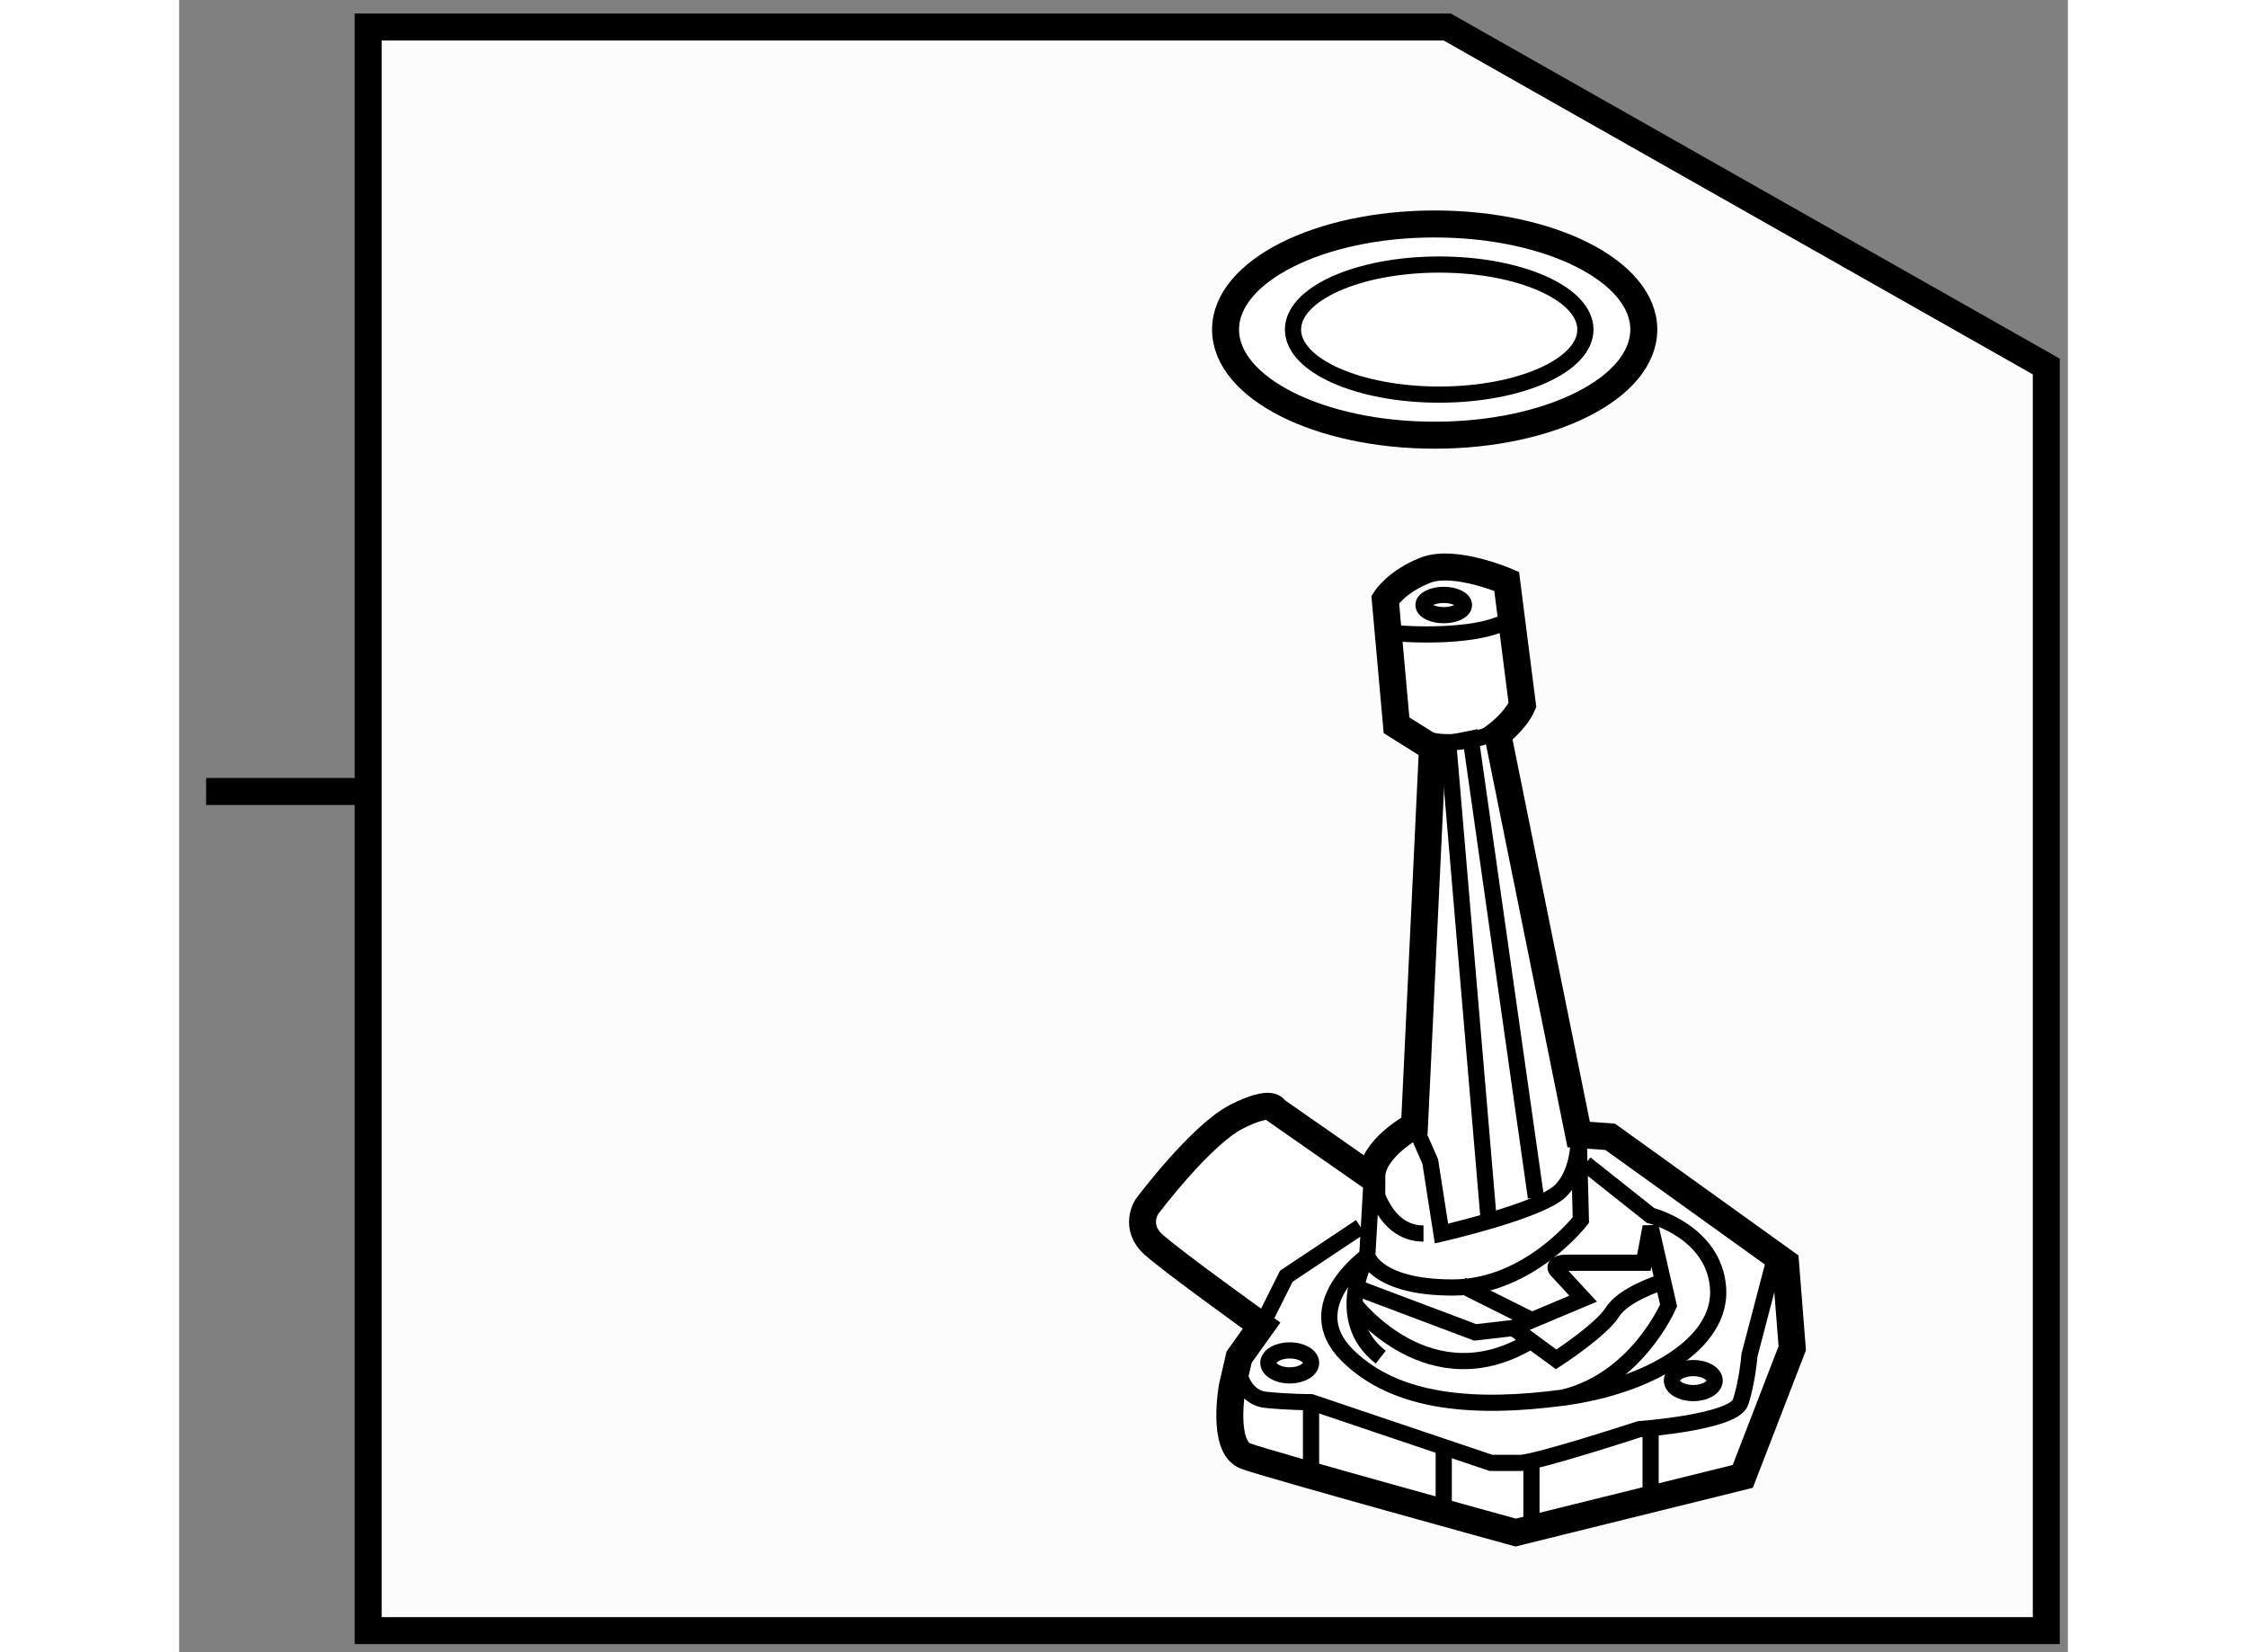
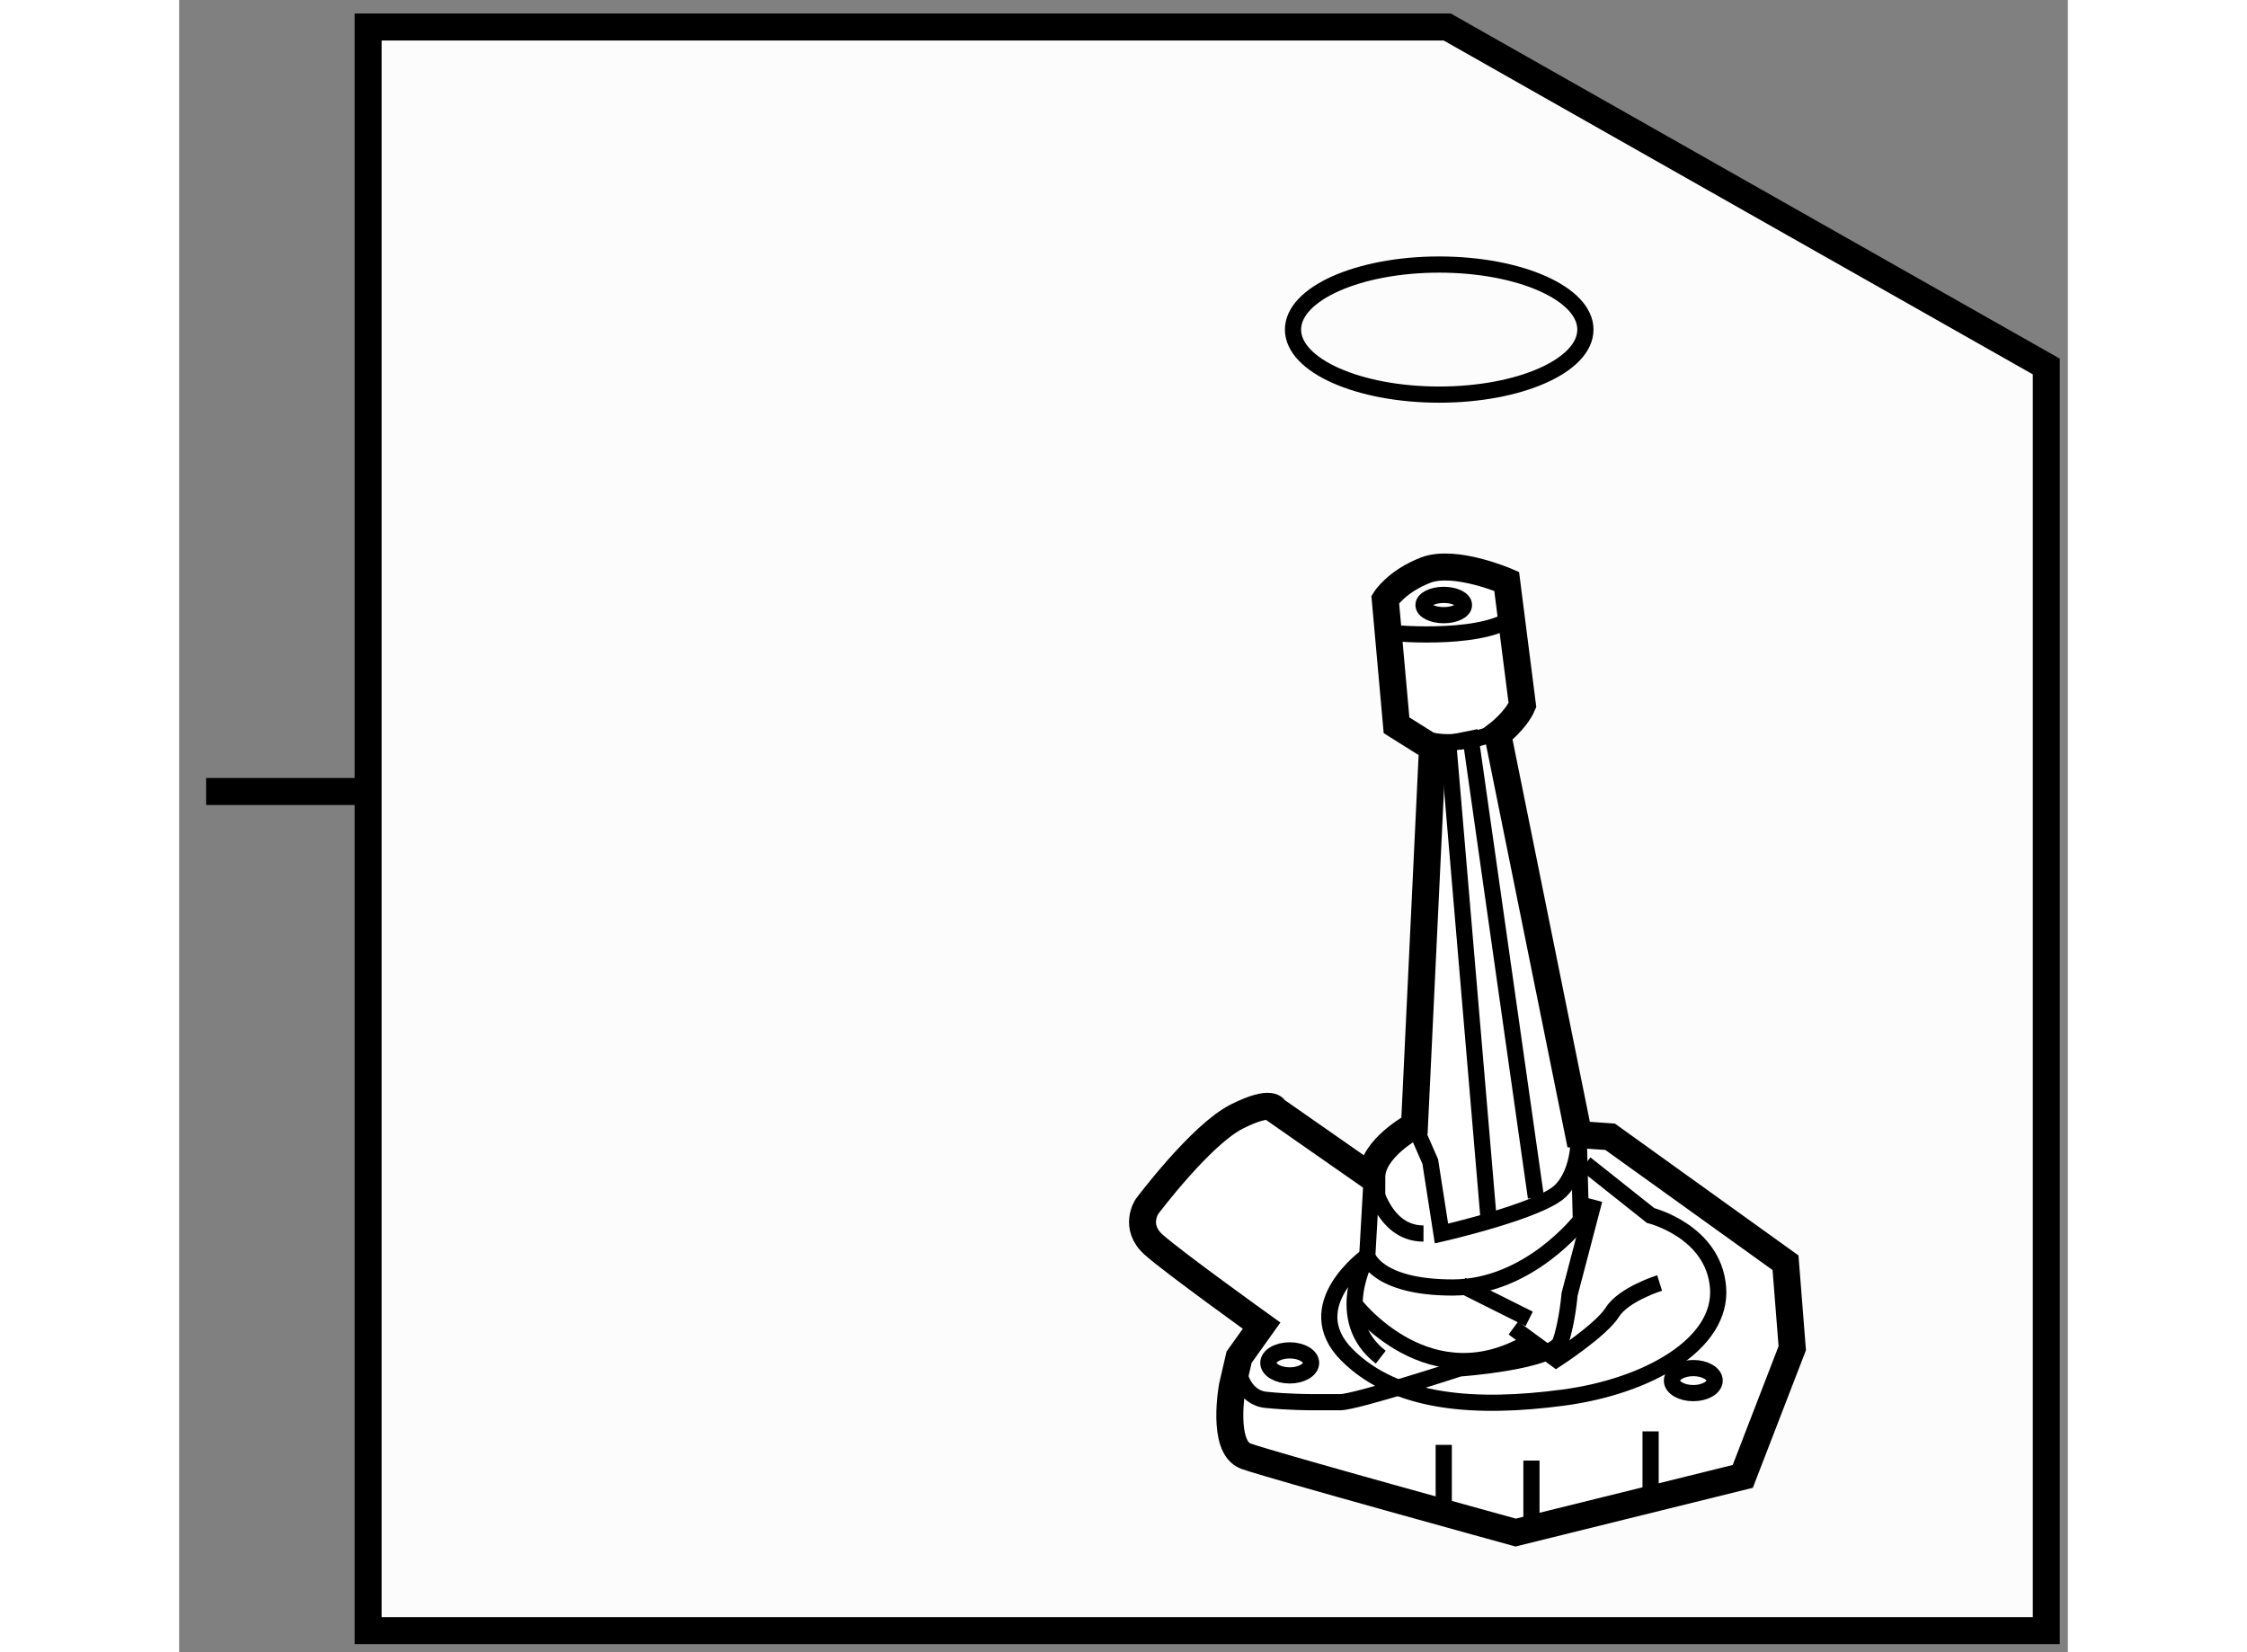
<svg xmlns="http://www.w3.org/2000/svg" version="1.1" x="0px" y="0px" width="244.8px" height="180px" viewBox="66.484 147.633 34.998 30.615" enable-background="new 0 0 244.8 180" xml:space="preserve">
  <rect x="66.484" y="147.633" width="34.998" height="30.615" fill="#808080" stroke="none" />
  <g>
    <polygon fill="#FCFCFC" stroke="#000000" stroke-width="0.5" points="101.082,177.848 69.987,177.848 69.987,148.133     89.981,148.133 101.082,154.424   " />
    <line fill="#FCFCFC" stroke="#000000" stroke-width="0.5" x1="66.984" y1="162.299" x2="69.958" y2="162.299" />
  </g>
  <g>
    <path fill="#FFFFFF" stroke="#000000" stroke-width="0.5" d="M91.375,160.697l-0.292-2.291c0,0-0.959-0.416-1.5-0.209    c-0.541,0.209-0.75,0.543-0.75,0.543l0.209,2.332l0.666,0.418l-0.333,7c0,0-0.792,0.416-0.792,0.957l-1.791-1.25    c0,0-0.043-0.209-0.709,0.125s-1.666,1.668-1.666,1.668s-0.25,0.373,0.125,0.707s2,1.5,2,1.5l-0.417,0.584L86,173.322    c0,0-0.208,1.125,0.25,1.293c0.458,0.166,5,1.416,5,1.416l4.208-1.041l0.917-2.375l-0.125-1.584L93,168.697l-0.583-0.041    l-1.5-7.416C90.917,161.24,91.25,160.988,91.375,160.697z" />
    <path fill="none" stroke="#000000" stroke-width="0.3" d="M91.083,161.115c0,0-1.084,0.582-1.875,0.041" />
    <path fill="none" stroke="#000000" stroke-width="0.3" d="M89.375,168.49l0.292,0.666l0.208,1.334c0,0,1.833-0.418,2.208-0.793    s0.334-1.041,0.334-1.041l0.041,1.584c0,0-0.959,1.25-2.375,1.25s-1.583-0.584-1.583-0.584l0.083-1.459    c0,0,0.167,1.043,0.959,1.043" />
-     <polyline fill="none" stroke="#000000" stroke-width="0.3" points="88.375,170.365 87,171.281 86.542,172.197   " />
-     <path fill="none" stroke="#000000" stroke-width="0.3" d="M86.125,173.072c0,0,0.083,0.459,0.5,0.5    c0.417,0.043,0.833,0.043,0.833,0.043l3.334,1.125c0,0,0.249,0,0.541,0s2.209-0.625,2.209-0.625s1.75-0.125,1.875-0.5    s0.166-0.875,0.166-0.875l0.459-1.75" />
+     <path fill="none" stroke="#000000" stroke-width="0.3" d="M86.125,173.072c0,0,0.083,0.459,0.5,0.5    c0.417,0.043,0.833,0.043,0.833,0.043c0,0,0.249,0,0.541,0s2.209-0.625,2.209-0.625s1.75-0.125,1.875-0.5    s0.166-0.875,0.166-0.875l0.459-1.75" />
    <ellipse fill="none" stroke="#000000" stroke-width="0.3" cx="87.063" cy="172.887" rx="0.396" ry="0.232" />
    <ellipse fill="none" stroke="#000000" stroke-width="0.3" cx="94.541" cy="173.215" rx="0.396" ry="0.232" />
    <path fill="none" stroke="#000000" stroke-width="0.3" d="M92.542,169.197l1.208,0.959c0,0,1.167,0.291,1.25,1.334    c0.083,1.041-1.292,1.832-2.875,2.041s-3.083,0.125-4-0.791c-0.917-0.918,0.375-1.834,0.375-1.834s-0.667,1.168,0.25,1.875" />
-     <path fill="none" stroke="#000000" stroke-width="0.3" d="M88.292,171.49l2.208,0.832l0.708-0.082l1.292-0.543l-0.5-0.541    c0,0-0.084-0.125,0.208-0.125s1.417,0,1.417,0l0.125-0.666l0.333,1.457c0,0-0.583,1.377-1.958,1.709" />
-     <line fill="none" stroke="#000000" stroke-width="0.3" x1="87.458" y1="173.615" x2="87.458" y2="174.865" />
    <line fill="none" stroke="#000000" stroke-width="0.3" x1="93.75" y1="174.156" x2="93.75" y2="175.406" />
    <line fill="none" stroke="#000000" stroke-width="0.3" x1="91.542" y1="174.697" x2="91.542" y2="175.865" />
    <path fill="none" stroke="#000000" stroke-width="0.3" d="M89,159.365c0,0,1.792,0.166,2.292-0.375" />
    <ellipse fill="none" stroke="#000000" stroke-width="0.3" cx="89.917" cy="158.844" rx="0.375" ry="0.188" />
    <polyline fill="none" stroke="#000000" stroke-width="0.3" points="90.75,170.24 90,161.406 90.417,161.322 91.625,169.822   " />
    <path fill="none" stroke="#000000" stroke-width="0.3" d="M91.208,172.24L92,172.822c0,0,0.833-0.541,1.042-0.875    c0.208-0.332,0.875-0.541,0.875-0.541" />
    <path fill="none" stroke="#000000" stroke-width="0.3" d="M88.25,171.781c0,0,1.416,1.875,3.333,0.666" />
    <line fill="none" stroke="#000000" stroke-width="0.3" x1="90.25" y1="171.447" x2="91.5" y2="172.072" />
    <line fill="none" stroke="#000000" stroke-width="0.3" x1="89.917" y1="174.406" x2="89.917" y2="175.697" />
  </g>
  <g>
-     <ellipse fill="#FFFFFF" stroke="#000000" stroke-width="0.5" cx="89.749" cy="153.74" rx="3.875" ry="1.957" />
    <ellipse fill="none" stroke="#000000" stroke-width="0.3" cx="89.833" cy="153.74" rx="2.709" ry="1.205" />
  </g>
</svg>